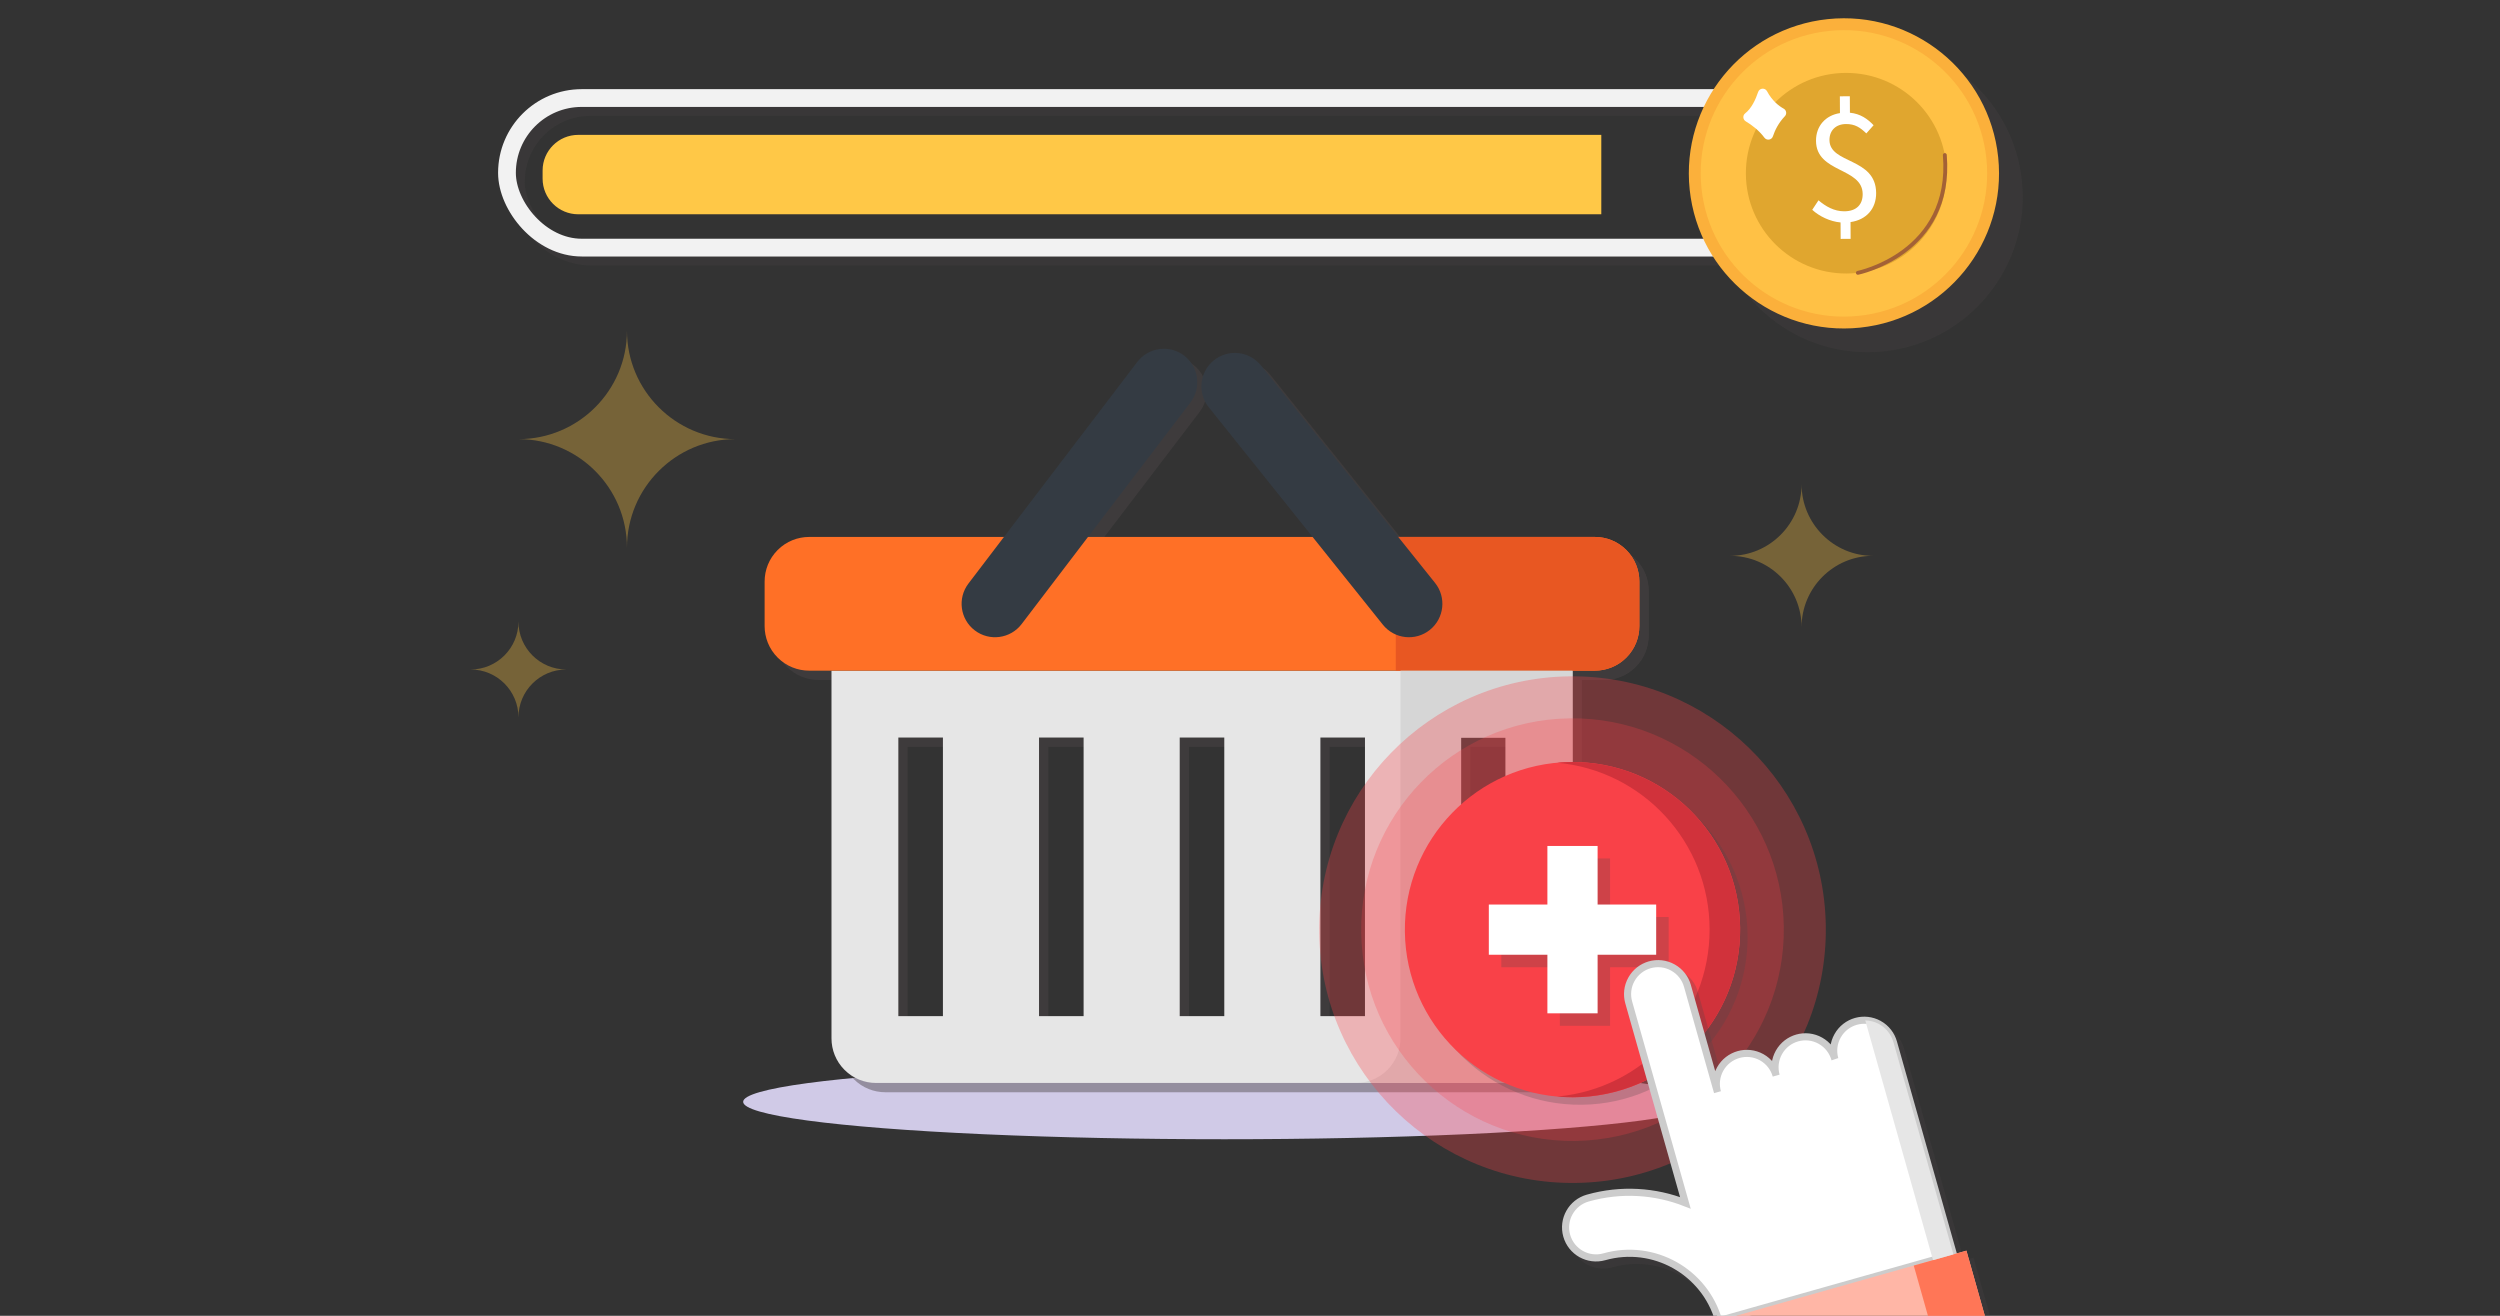
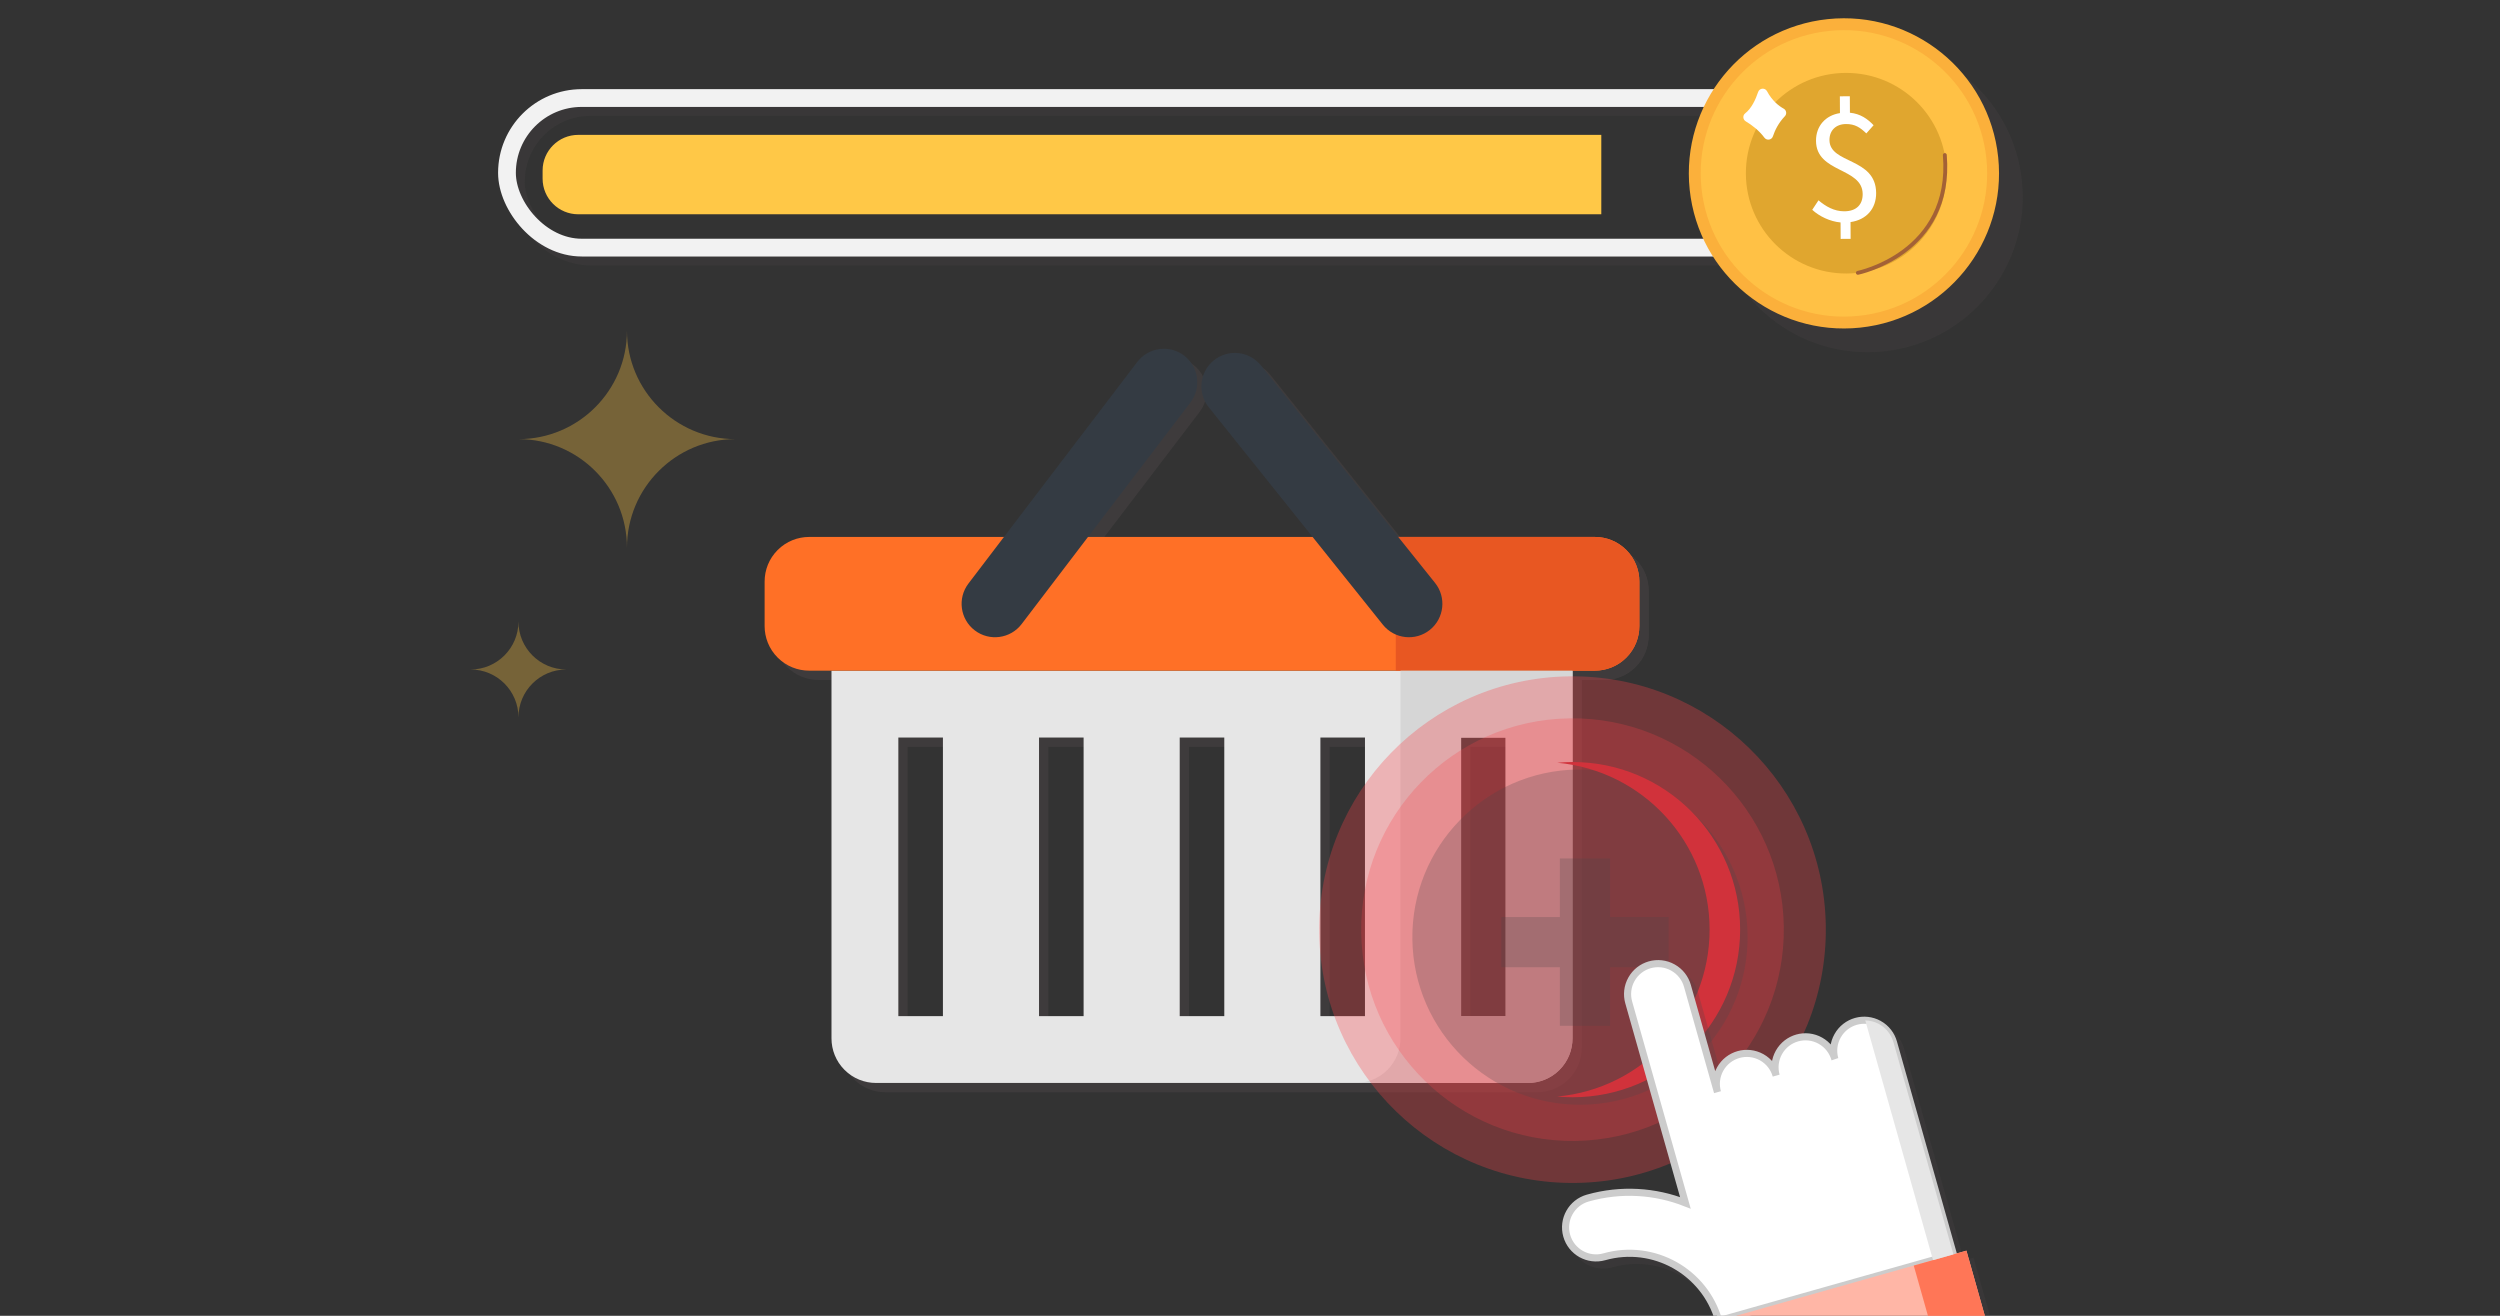
<svg xmlns="http://www.w3.org/2000/svg" id="ehefI6A0a3n1" viewBox="0 0 380 200" shape-rendering="geometricPrecision" text-rendering="geometricPrecision">
  <rect x="0" y="0" width="380" height="200" fill="#333333" stroke="none" />
  <style>
#ehefI6A0a3n2_ts {animation: ehefI6A0a3n2_ts__ts 2500ms linear infinite normal forwards}@keyframes ehefI6A0a3n2_ts__ts { 0% {transform: translate(82.475px,27.172px) scale(1,1)} 20% {transform: translate(82.475px,27.172px) scale(1,1)} 52% {transform: translate(82.475px,27.172px) scale(1.241,1)} 92% {transform: translate(82.475px,27.172px) scale(1.241,1)} 100% {transform: translate(82.475px,27.172px) scale(1,1)}} #ehefI6A0a3n4 {animation: ehefI6A0a3n4_c_o 2500ms linear infinite normal forwards}@keyframes ehefI6A0a3n4_c_o { 0% {opacity: 1} 52% {opacity: 0} 100% {opacity: 1}} #ehefI6A0a3n39_ts {animation: ehefI6A0a3n39_ts__ts 2500ms linear infinite normal forwards}@keyframes ehefI6A0a3n39_ts__ts { 0% {transform: translate(239.021px,141.305px) scale(1,1)} 15.6% {transform: translate(239.021px,141.305px) scale(1,1)} 20% {transform: translate(239.021px,141.305px) scale(0.827,0.827)} 24.8% {transform: translate(239.021px,141.305px) scale(1,1)} 100% {transform: translate(239.021px,141.305px) scale(1,1)}} #ehefI6A0a3n51_to {animation: ehefI6A0a3n51_to__to 2500ms linear infinite normal forwards}@keyframes ehefI6A0a3n51_to__to { 0% {transform: translate(270.994px,181.572px)} 20% {transform: translate(260.088px,175.886px)} 40% {transform: translate(270.994px,181.572px)} 100% {transform: translate(270.994px,181.572px)}} #ehefI6A0a3n59 {animation: ehefI6A0a3n59_c_o 2500ms linear infinite normal forwards}@keyframes ehefI6A0a3n59_c_o { 0% {opacity: 0} 52% {opacity: 0} 64% {opacity: 1} 76% {opacity: 0} 88% {opacity: 1} 100% {opacity: 0}}
</style>
  <g id="ehefI6A0a3n2_ts" transform="translate(82.475,27.172) scale(1,1)">
    <g transform="translate(-82.475,-27.172)">
      <path d="M243.397,32.57h-155.505c-2.992,0-5.417-2.425-5.417-5.417v-1.236c0-2.992,2.425-5.417,5.417-5.417h155.505c0,0,0,12.07,0,12.07Z" fill="#ffc847" />
    </g>
  </g>
  <g id="ehefI6A0a3n4">
    <path d="M111.791,66.747c-9.102,0-16.492,7.4-16.492,16.505c0-9.105-7.386-16.505-16.492-16.505c9.106,0,16.492-7.392,16.492-16.478c0,9.086,7.39,16.478,16.492,16.478Z" opacity="0.33" fill="#ffc645" />
    <path d="M86.073,101.762c-4.013,0-7.268,3.26-7.268,7.268c0-4.008-3.256-7.268-7.262-7.268c4.006,0,7.262-3.269,7.262-7.273c0,4.004,3.256,7.273,7.268,7.273Z" opacity="0.33" fill="#ffc645" />
-     <path d="M284.685,84.486c-5.982,0-10.845,4.865-10.845,10.843c0-5.979-4.863-10.843-10.85-10.843c5.987,0,10.85-4.89,10.85-10.885c0,5.995,4.863,10.885,10.845,10.885Z" opacity="0.33" fill="#ffc645" />
  </g>
  <g>
    <g style="mix-blend-mode:multiply" opacity="0.25">
      <rect width="200.814" height="22.736" rx="11.368" ry="11.368" transform="translate(78.409 16.253)" fill="none" stroke="#4c4547" stroke-width="2.7" stroke-miterlimit="10" />
    </g>
    <rect width="200.814" height="22.736" rx="11.368" ry="11.368" transform="translate(77.059 14.902)" fill="none" stroke="#f2f2f2" stroke-width="2.7" stroke-miterlimit="10" />
    <g style="mix-blend-mode:multiply" opacity="0.25">
      <circle r="22.663" transform="matrix(.995-.104 0.104 0.995 283.885 29.961)" fill="#4c4547" />
      <circle r="22.663" transform="matrix(.995-.104 0.104 0.995 283.885 29.961)" fill="none" stroke="#4c4547" stroke-width="1.804" stroke-miterlimit="10" />
      <circle r="15.246" transform="matrix(1-.004 0.004 1 284.227 29.935)" fill="#4c4547" />
      <path d="M283.373,37.42c-1.618-.143-3.239-.942-4.306-1.921l.952-1.445c1.092.929,2.384,1.679,3.926,1.671c1.868-.01,2.798-1.051,2.789-2.618-.023-4.092-7.066-3.169-7.093-8.095-.013-2.248,1.442-3.873,3.639-4.214l-.014-2.551l1.516-.008.014,2.501c1.618.168,2.683.945,3.598,1.9l-1.105,1.244c-.94-.904-1.726-1.43-3.09-1.423-1.54.009-2.521.974-2.513,2.439.021,3.663,7.064,2.613,7.094,8.044.013,2.4-1.493,4.076-3.892,4.418l.014,2.551-1.516.008-.014-2.501Z" fill="#4c4547" />
      <path d="M270.843,17.594c-.393,1.172-1.021,2.506-1.976,3.251-.406.317-.348.946.095,1.209.862.514,1.985,1.332,2.829,2.474.361.488,1.11.374,1.3-.202.302-.915.843-2.028,1.817-3.053.328-.345.241-.912-.176-1.144-.742-.413-1.765-1.203-2.533-2.648-.307-.577-1.149-.507-1.356.113Z" fill="#4c4547" fill-rule="evenodd" />
      <path d="M286.003,45.077c0,0,14.47-2.94,13.217-17.905" fill="none" stroke="#4c4547" stroke-width="0.59" stroke-linecap="round" stroke-linejoin="round" />
    </g>
    <circle r="22.663" transform="matrix(.995-.104 0.104 0.995 280.277 26.354)" fill="#ffc145" />
    <circle r="22.663" transform="matrix(.995-.104 0.104 0.995 280.277 26.354)" fill="none" stroke="#fbb03b" stroke-width="1.804" stroke-miterlimit="10" />
    <circle r="15.246" transform="matrix(1-.004 0.004 1 280.619 26.328)" fill="#e0a62f" />
    <path d="M279.766,33.813c-1.618-.143-3.239-.942-4.306-1.921l.952-1.445c1.092.929,2.384,1.679,3.926,1.671c1.868-.01,2.798-1.051,2.789-2.618-.023-4.092-7.066-3.169-7.093-8.095-.013-2.248,1.442-3.873,3.639-4.214l-.014-2.551l1.516-.008.014,2.501c1.618.168,2.683.945,3.598,1.9l-1.105,1.244c-.94-.904-1.726-1.43-3.09-1.423-1.54.009-2.521.974-2.513,2.439.021,3.663,7.064,2.613,7.094,8.044.013,2.4-1.493,4.076-3.892,4.418l.014,2.551-1.516.008-.014-2.501Z" fill="#fff" />
    <path d="M267.236,13.986c-.393,1.172-1.021,2.506-1.976,3.251-.406.317-.348.946.095,1.209.862.514,1.985,1.332,2.829,2.474.361.488,1.11.374,1.3-.202.302-.915.843-2.028,1.817-3.053.328-.345.241-.912-.176-1.144-.742-.413-1.765-1.203-2.533-2.648-.307-.577-1.149-.507-1.356.113Z" fill="#fff" fill-rule="evenodd" />
    <path d="M282.396,41.47c0,0,14.47-2.94,13.217-17.905" fill="none" stroke="#a36136" stroke-width="0.59" stroke-linecap="round" stroke-linejoin="round" />
  </g>
  <g>
-     <ellipse style="mix-blend-mode:multiply" rx="73.134" ry="5.688" transform="translate(186.092 167.477)" fill="#d0cae7" />
    <g style="mix-blend-mode:multiply" opacity="0.45">
      <path d="M127.798,103.352v55.895c0,1.734.661,3.468,1.984,4.791s3.057,1.984,4.791,1.984h99.086c1.734,0,3.468-.661,4.792-1.984c1.321-1.323,1.983-3.057,1.983-4.791v-55.895h-112.636Zm16.938,52.508h-6.776v-42.345h6.776v42.345Zm21.384,0h-6.775v-42.345h6.775v42.345Zm21.384,0h-6.775v-42.345h6.775v42.345Zm21.384,0h-6.775v-42.345h6.775v42.345Zm21.384,0h-6.775v-42.345h6.775v42.345Z" fill="#4c4547" />
      <path d="M250.597,96.578c0,1.734-.661,3.468-1.984,4.791s-3.057,1.984-4.791,1.984h-119.412c-1.734,0-3.468-.661-4.791-1.984s-1.984-3.057-1.984-4.791v-6.775c0-1.734.661-3.468,1.984-4.791s3.057-1.984,4.791-1.984h119.412c1.734,0,3.468.661,4.791,1.984s1.984,3.057,1.984,4.791v6.775Z" fill="#4c4547" />
      <path d="M248.612,85.012c-1.323-1.323-3.057-1.984-4.791-1.984h-30.253v20.325h30.253c1.734,0,3.468-.661,4.791-1.984s1.984-3.057,1.984-4.791v-6.775c0-1.734-.661-3.468-1.984-4.791Z" fill="#4c4547" />
      <path d="M219.54,90.015L193.074,56.96l-0.0 0c-.813-1.015-2.013-1.72-3.407-1.874-2.789-.309-5.3,1.702-5.609,4.491-.155,1.397.272,2.724,1.087,3.739l26.462,33.05c1.754,2.191,4.952,2.545,7.142.791s2.545-4.952.791-7.142Z" fill="#4c4547" />
      <path d="M183.354,58.826c-.376-2.782-2.935-4.731-5.716-4.355-1.391.188-2.573.922-3.361,1.957L148.617,90.112c-1.701,2.232-1.27,5.42.963,7.12c2.232,1.701,5.421,1.27,7.121-.963l25.656-33.678c.791-1.035,1.186-2.373.998-3.765Z" fill="#4c4547" />
    </g>
    <path d="M126.386,101.94v55.895c0,1.734.661,3.468,1.984,4.791s3.057,1.984,4.791,1.984h99.086c1.734,0,3.468-.661,4.792-1.984c1.321-1.323,1.983-3.057,1.983-4.791v-55.895h-112.636Zm16.938,52.508h-6.776v-42.345h6.776v42.345Zm21.384,0h-6.775v-42.345h6.775v42.345Zm21.384,0h-6.775v-42.345h6.775v42.345Zm21.384,0h-6.775v-42.345h6.775v42.345Zm21.384,0h-6.775v-42.345h6.775v42.345Z" fill="#e6e6e6" />
    <path d="M249.184,95.165c0,1.734-.661,3.468-1.984,4.791s-3.057,1.984-4.791,1.984h-119.412c-1.734,0-3.468-.661-4.791-1.984s-1.984-3.057-1.984-4.791v-6.775c0-1.734.661-3.468,1.984-4.791s3.057-1.984,4.791-1.984h119.412c1.734,0,3.468.661,4.791,1.984s1.984,3.057,1.984,4.791v6.775Z" fill="#ff7026" />
    <path d="M247.2,83.6c-1.323-1.323-3.057-1.984-4.791-1.984h-30.253v20.325h30.253c1.734,0,3.468-.661,4.791-1.984s1.984-3.057,1.984-4.791v-6.775c0-1.734-.661-3.468-1.984-4.791Z" fill="#e85722" />
    <path d="M218.128,88.603L191.662,55.548l-0.0 0c-.813-1.015-2.013-1.72-3.407-1.874-2.789-.309-5.3,1.702-5.609,4.491-.155,1.397.272,2.724,1.087,3.739L210.195,94.954c1.754,2.191,4.952,2.545,7.142.791s2.545-4.952.791-7.142Z" fill="#343b43" />
    <path d="M181.942,57.414c-.376-2.782-2.935-4.731-5.716-4.355-1.391.188-2.573.922-3.361,1.957L147.204,88.7c-1.701,2.232-1.27,5.42.963,7.12c2.232,1.701,5.421,1.27,7.121-.963l25.656-33.678c.791-1.035,1.186-2.373.998-3.765Z" fill="#343b43" />
    <path d="M212.874,101.94v55.895c0,1.734-.661,3.468-1.983,4.791-1.324,1.323-3.058,1.984-4.792,1.984h26.148c1.734,0,3.468-.661,4.792-1.984c1.321-1.323,1.983-3.057,1.983-4.791v-55.895h-26.148Zm15.986,52.508h-6.775v-42.345h6.775v42.345Z" fill="#d6d6d6" />
  </g>
  <g id="ehefI6A0a3n39_ts" transform="translate(239.021,141.305) scale(1,1)">
    <g transform="translate(-239.021,-141.305)">
      <circle r="38.5" transform="matrix(1-.014 0.014 1 239.021 141.305)" opacity="0.31" fill="#f94148" />
      <circle r="32.117" transform="matrix(1-.014 0.014 1 239.021 141.305)" opacity="0.25" fill="#f94148" />
      <g style="mix-blend-mode:multiply" opacity="0.25">
        <circle r="25.48" transform="matrix(1-.014 0.014 1 240.159 142.443)" fill="#4c4547" />
-         <polygon points="254.773,140.523 245.869,140.523 245.869,131.619 238.237,131.619 238.237,140.523 229.334,140.523 229.334,148.154 238.237,148.154 238.237,157.058 245.869,157.058 245.869,148.154 254.773,148.154 254.773,140.523" fill="#4c4547" />
        <polygon points="252.877,138.627 243.973,138.627 243.973,129.723 236.342,129.723 236.342,138.627 227.438,138.627 227.438,146.258 236.342,146.258 236.342,155.162 243.973,155.162 243.973,146.258 252.877,146.258 252.877,138.627" fill="#4c4547" />
      </g>
-       <circle r="25.48" transform="matrix(1-.014 0.014 1 239.021 141.305)" fill="#f94148" />
      <g style="mix-blend-mode:multiply" opacity="0.25">
        <polygon points="253.635,139.386 244.732,139.386 244.732,130.482 237.1,130.482 237.1,139.386 228.197,139.386 228.197,147.017 237.1,147.017 237.1,155.921 244.732,155.921 244.732,147.017 253.635,147.017 253.635,139.386" fill="#4c4547" />
      </g>
-       <polygon points="251.739,137.49 242.836,137.49 242.836,128.586 235.204,128.586 235.204,137.49 226.301,137.49 226.301,145.121 235.204,145.121 235.204,154.025 242.836,154.025 242.836,145.121 251.739,145.121 251.739,137.49" fill="#fff" />
      <path d="M239.021,115.827c-.783,0-1.556.041-2.321.11c12.985,1.173,23.158,12.078,23.158,25.368s-10.173,24.196-23.158,25.368c.765.069,1.538.11,2.321.11c14.074,0,25.479-11.405,25.479-25.478s-11.405-25.478-25.479-25.478Z" fill="#d1323b" />
    </g>
  </g>
  <g id="ehefI6A0a3n51_to" transform="translate(270.994,181.572)">
    <g transform="translate(-270.994,-181.572)">
      <g style="mix-blend-mode:multiply" opacity="0.25">
        <path d="M286.702,156.742c-1.12-.621-2.385-.736-3.525-.414-1.142.323-2.159,1.083-2.781,2.196-.63,1.118-.743,2.384-.42,3.526l.001.003c-.324-1.146-1.084-2.162-2.198-2.789-1.116-.623-2.378-.739-3.521-.416-1.144.323-2.16,1.083-2.785,2.198-.622,1.118-.739,2.382-.416,3.528l-.001-.004c-.323-1.143-1.081-2.162-2.196-2.787-1.117-.621-2.382-.735-3.521-.413-1.143.323-2.161,1.083-2.788,2.197-.623,1.117-.737,2.382-.414,3.525l-4.57-16.167c-.322-1.139-1.085-2.161-2.203-2.782-1.113-.625-2.377-.739-3.519-.416-1.141.323-2.159,1.081-2.783,2.198-.626,1.114-.738,2.383-.416,3.522l8.613,30.469c-4.578-1.793-9.753-2.167-14.838-.729-2.463.696-3.895,3.257-3.198,5.721.696,2.463,3.257,3.897,5.72,3.201c7.47-2.112,15.268,2.248,17.38,9.719l8.921-2.522.001-0l8.918-2.521l8.919-2.521l8.919-2.521-9.105-32.212c-.323-1.142-1.079-2.163-2.193-2.788Z" fill="#4c4547" stroke="#4c4547" stroke-width="1.08" stroke-miterlimit="10" />
        <rect width="41.194" height="14.846" rx="0" ry="0" transform="matrix(.962-.272 0.272 0.962 260.341 202.387)" fill="#4c4547" />
      </g>
      <path d="M285.622,155.662c-1.12-.621-2.385-.736-3.525-.414-1.142.323-2.159,1.083-2.781,2.196-.63,1.118-.743,2.384-.42,3.526l.001.003c-.324-1.146-1.084-2.162-2.198-2.789-1.116-.623-2.378-.739-3.521-.416-1.144.323-2.16,1.083-2.785,2.198-.622,1.118-.739,2.382-.416,3.528l-.001-.004c-.323-1.143-1.081-2.162-2.196-2.787-1.117-.621-2.382-.735-3.521-.413-1.143.323-2.161,1.083-2.788,2.197-.623,1.117-.737,2.382-.414,3.525l-4.57-16.167c-.322-1.139-1.085-2.161-2.203-2.782-1.113-.625-2.377-.739-3.519-.416-1.141.323-2.159,1.081-2.783,2.198-.626,1.114-.738,2.383-.416,3.522l8.613,30.469c-4.578-1.793-9.753-2.167-14.838-.729-2.463.696-3.895,3.257-3.198,5.721.696,2.463,3.257,3.897,5.72,3.201c7.47-2.112,15.268,2.248,17.38,9.719l8.921-2.522.001-0l8.918-2.521l8.919-2.521l8.919-2.521-9.105-32.212c-.323-1.142-1.079-2.163-2.193-2.788Z" fill="#fff" stroke="#ccc" stroke-width="1.08" stroke-miterlimit="10" />
      <rect width="41.194" height="14.846" rx="0" ry="0" transform="matrix(.962-.272 0.272 0.962 259.261 201.307)" fill="#ffb6a6" />
      <rect width="8.328" height="14.846" rx="0" ry="0" transform="matrix(.962-.272 0.272 0.962 290.889 192.366)" fill="#ff7657" />
      <path d="M285.622,155.662c-.669-.371-1.388-.541-2.103-.565l10.301,36.442l3.1-.876-9.105-32.212c-.323-1.142-1.079-2.163-2.193-2.788Z" fill="#e6e6e6" />
    </g>
  </g>
  <g id="ehefI6A0a3n59" opacity="0">
    <line x1="308.423" y1="1.563" x2="304.784" y2="10.846" fill="none" stroke="#000" stroke-width="1.804" stroke-miterlimit="10" />
    <line x1="319.558" y1="29.785" x2="309.967" y2="25.18" fill="none" stroke="#000" stroke-width="1.804" stroke-miterlimit="10" />
    <line x1="324.646" y1="12.319" x2="310.471" y2="16.578" fill="none" stroke="#000" stroke-width="1.804" stroke-miterlimit="10" />
  </g>
</svg>